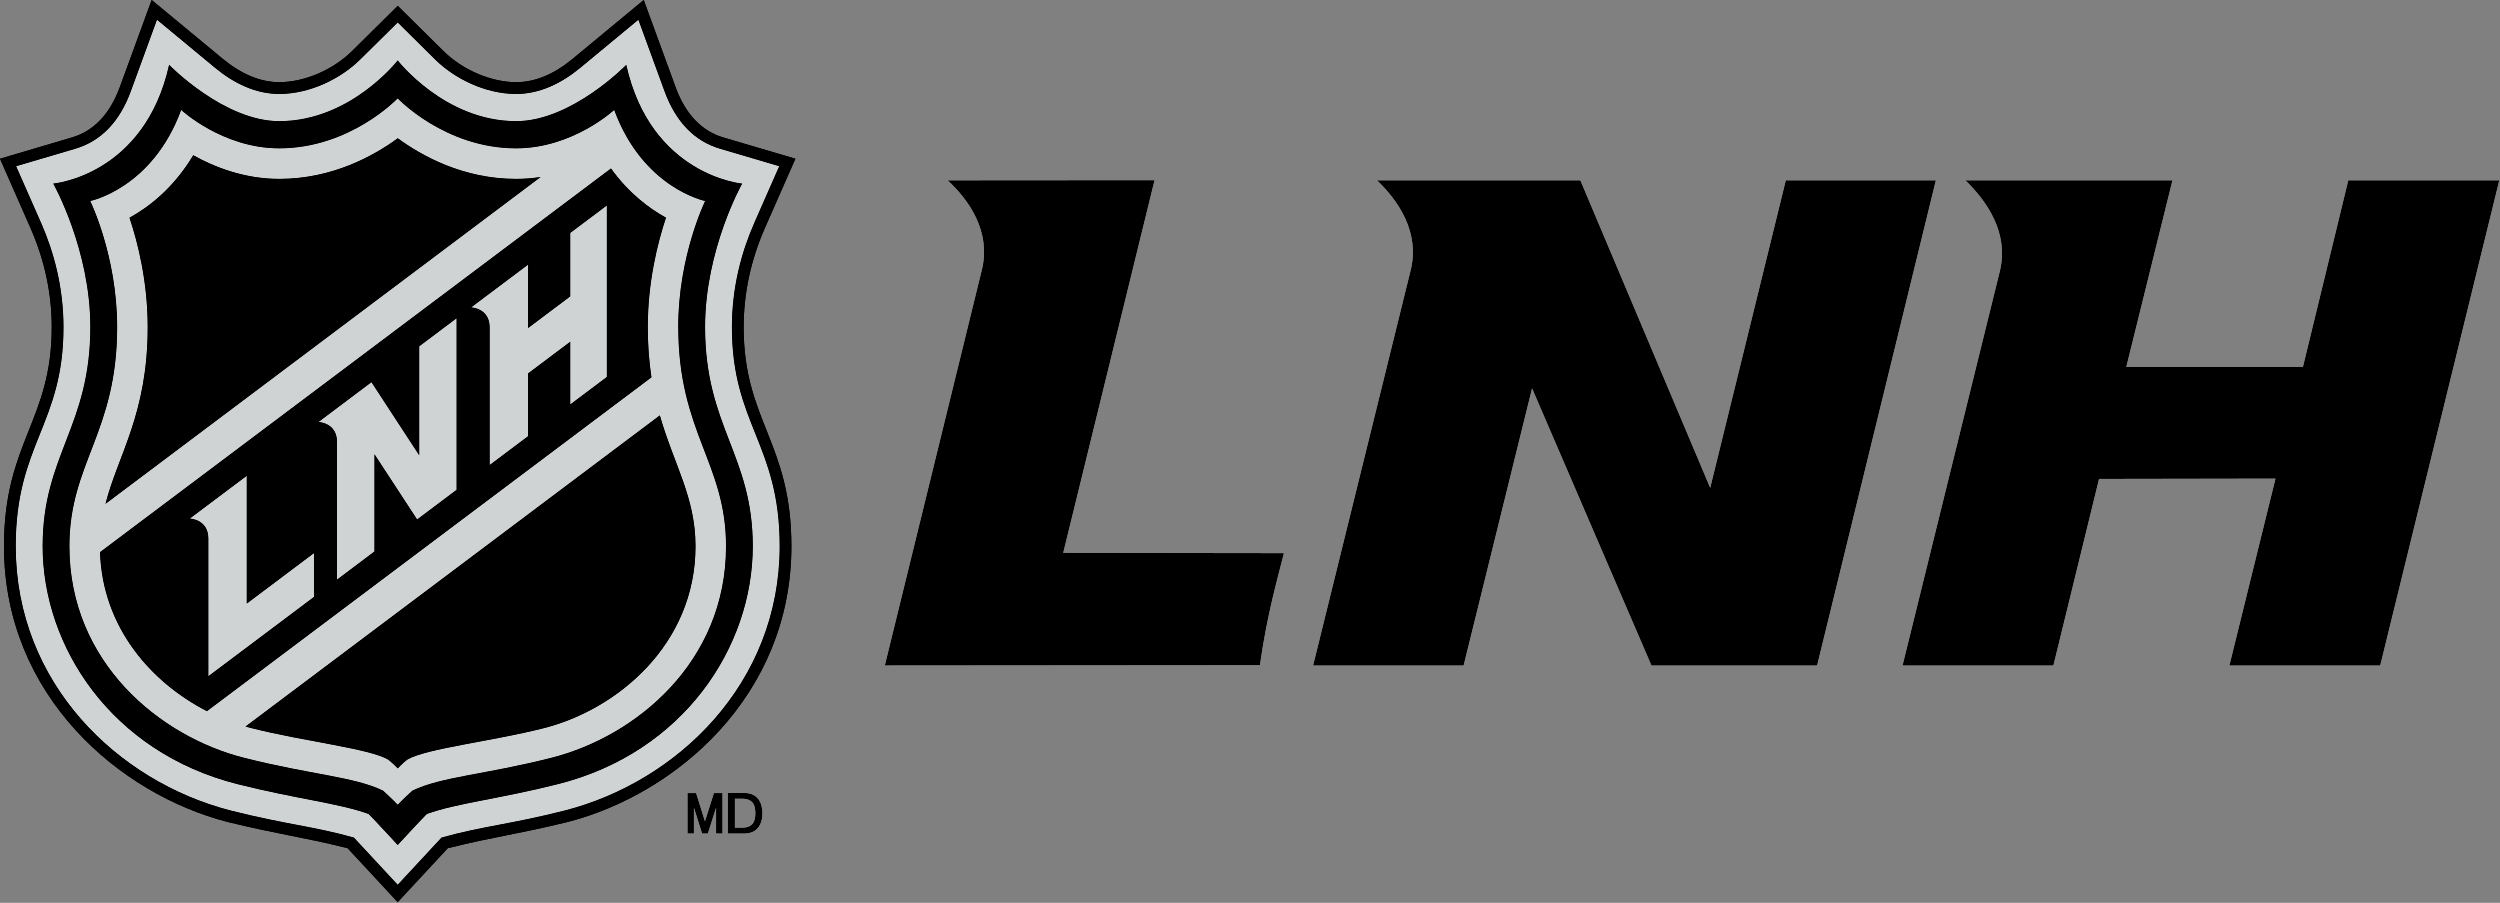
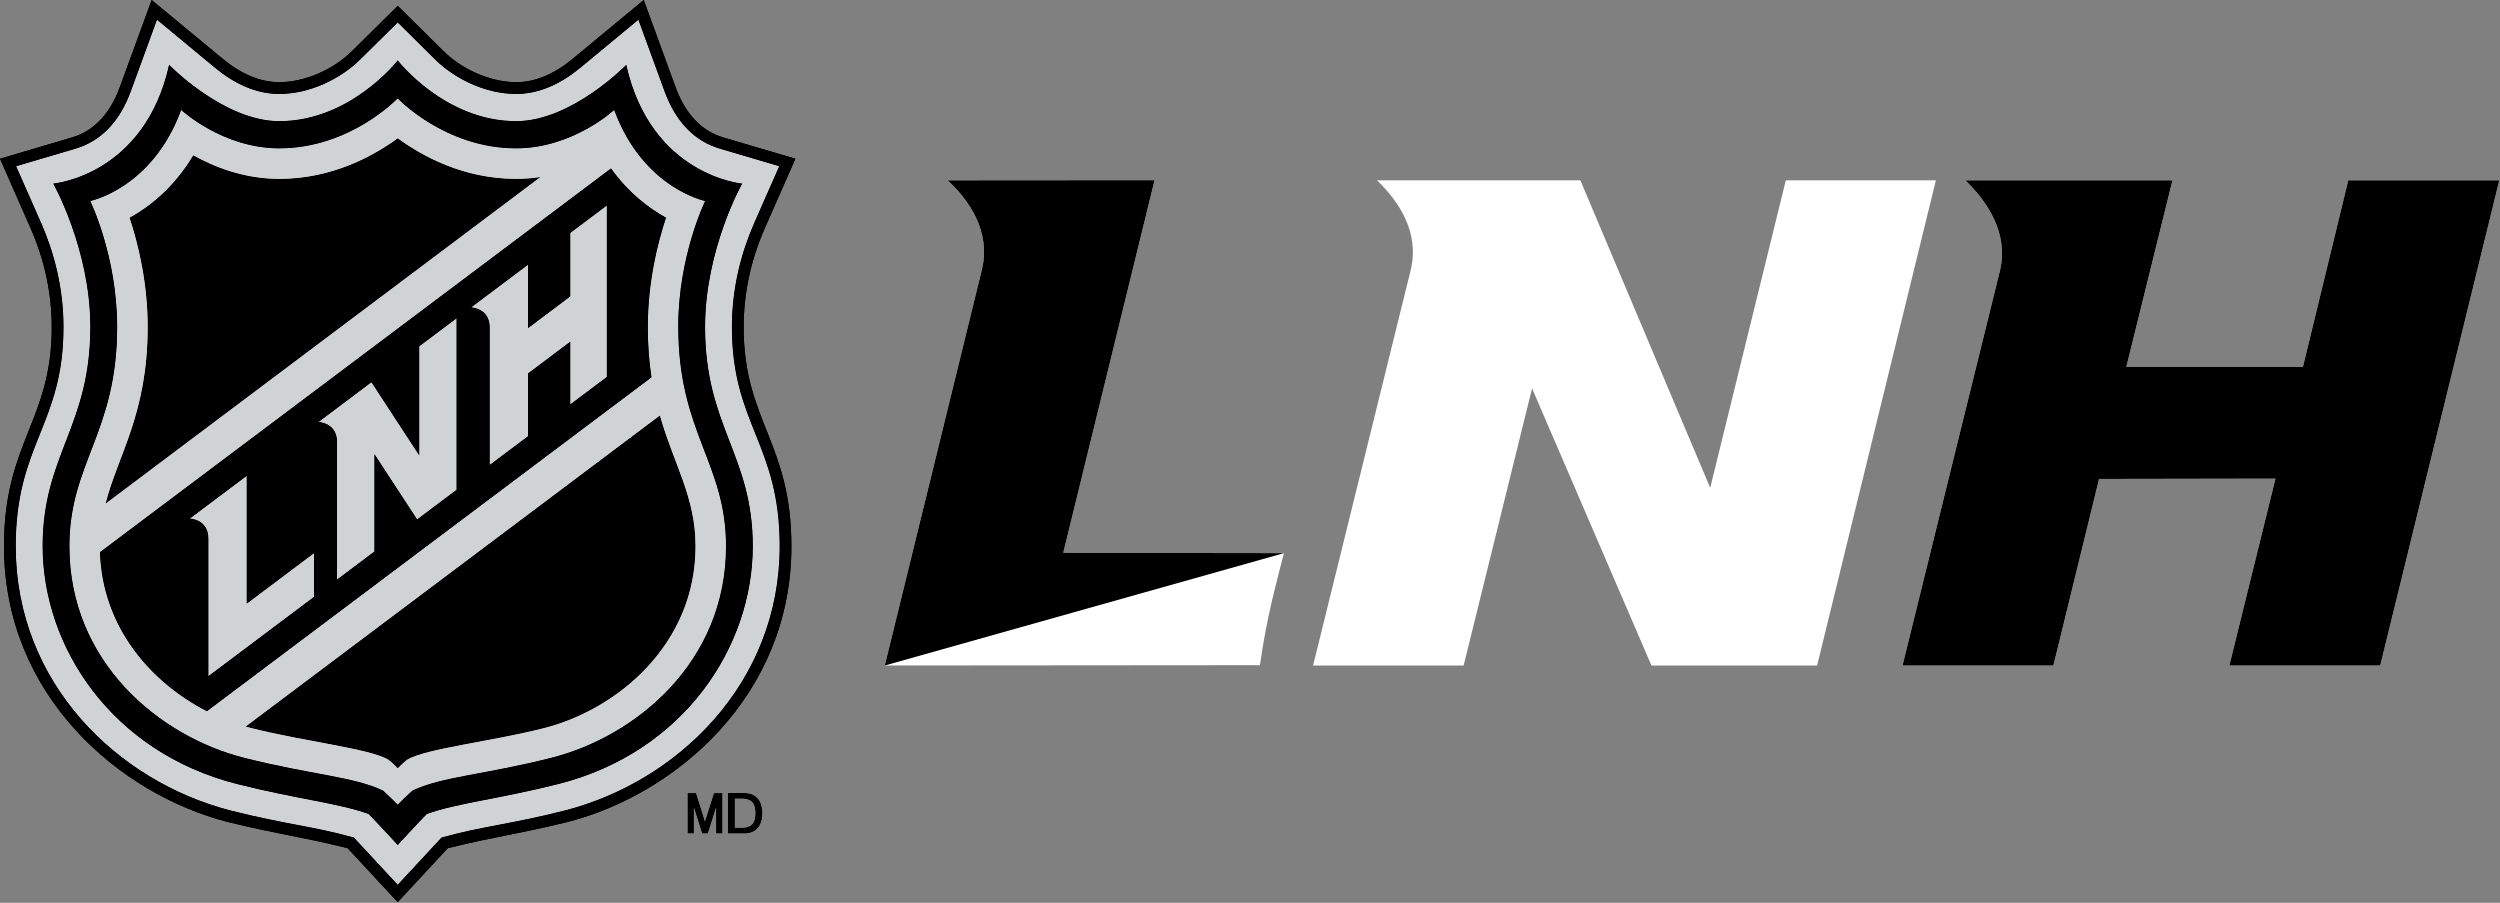
<svg xmlns="http://www.w3.org/2000/svg" viewBox="0 0 1595 576" fill="none">
  <rect x="0" y="0" width="1595" height="576" fill="#808080" stroke="none" />
  <path d="M626.446 172.024C632.313 147.762 618.293 127.676 604.57 115.047L736.621 114.948L678.352 352.699L819.153 352.898C814.679 370.697 808.315 392.573 803.84 424.393L564.498 424.591L626.446 172.024Z" fill="white" />
  <path d="M899.995 172.422C905.961 148.16 892.139 128.073 878.517 115.047H1008.28L1091.11 311.234L1139.34 115.047H1235.09L1159.32 424.591H1053.62L977.455 247.794L933.803 424.591H837.748L899.995 172.422Z" fill="white" />
  <path d="M1275.96 172.72C1281.73 148.458 1267.51 128.173 1253.89 115.047H1386.04L1356.6 234.072H1469.27L1498.2 115.047H1594.55L1518.59 424.591H1422.33L1451.76 305.368L1339.2 305.567L1310.07 424.591H1213.81L1275.96 172.72Z" fill="white" />
  <path d="M466.954 208.763C466.954 183.317 473.054 160.764 481.141 142.463L497.175 106.072L459.459 94.952C443.041 90.107 431.085 77.733 423.939 58.108L407.312 12.619L370.258 43.293C358.058 53.367 344.15 59.99 329.335 59.99C309.501 59.99 289.876 50.091 277.607 37.96L253.764 14.361L229.886 37.96C217.616 50.091 197.992 59.99 178.158 59.99C163.343 59.99 149.435 53.402 137.235 43.293L100.181 12.584L83.554 58.073C76.408 77.698 64.452 90.072 48.034 94.918L10.318 106.037L26.352 142.429C34.404 160.764 40.539 183.282 40.539 208.728C40.539 270.879 10.074 283.219 10.074 348.472C10.074 435.826 75.083 498.535 147.099 517.079C182.689 526.072 199.281 526.944 225.808 534.368C229.259 537.994 253.764 564.485 253.764 564.485C253.764 564.485 278.269 537.994 281.72 534.368C308.246 526.944 324.839 526.072 360.428 517.079C432.41 498.535 497.454 435.826 497.454 348.472C497.454 283.219 466.988 270.879 466.988 208.728L466.954 208.763ZM356.141 500.278C318.007 509.898 291.724 512.373 272.343 519.345C269.868 521.68 253.764 539.144 253.764 539.144C253.764 539.144 237.625 521.68 235.185 519.345C215.804 512.373 189.521 509.898 151.387 500.278C71.179 479.99 27.224 412.645 27.224 348.507C27.224 290.26 57.655 272.273 57.655 208.623C57.655 159.056 33.986 117.157 33.986 117.157C33.986 117.157 92.164 112.102 107.919 41.376C107.919 41.376 142.812 77.314 178.192 77.314C223.786 77.314 253.764 38.553 253.764 38.553C253.764 38.553 283.776 77.314 329.335 77.314C364.716 77.314 399.608 41.376 399.608 41.376C415.364 112.102 473.576 117.157 473.576 117.157C473.576 117.157 449.908 159.056 449.908 208.623C449.908 272.239 480.339 290.225 480.339 348.507C480.339 412.645 436.383 479.99 356.176 500.278H356.141Z" fill="#D0D3D4" />
  <path d="M432.758 208.623C432.758 163.239 449.943 128.241 449.943 128.241C449.943 128.241 410.345 120.259 391.905 70.134C391.905 70.134 365.622 94.639 329.335 94.639C283.916 94.639 253.764 62.744 253.764 62.744C253.764 62.744 223.612 94.639 178.192 94.639C141.94 94.639 115.658 70.134 115.658 70.134C97.218 120.259 57.62 128.241 57.62 128.241C57.62 128.241 74.805 163.204 74.805 208.623C74.805 276.003 44.339 295.454 44.339 348.507C44.339 422.649 102.098 469.847 155.674 483.441C198.096 494.212 225.843 495.432 244.457 504.426C244.457 504.426 251.219 510.63 253.799 513.454C256.378 510.63 263.141 504.426 263.141 504.426C281.789 495.432 309.501 494.212 351.923 483.441C405.499 469.847 463.259 422.649 463.259 348.507C463.259 295.454 432.793 276.003 432.793 208.623H432.758ZM94.186 208.623C94.186 179.831 87.946 154.977 82.578 138.873C95.057 132.006 110.778 119.876 123.257 98.996C136.712 106.525 155.744 114.089 178.158 114.089C212.074 114.089 238.601 99.275 253.729 88.155C268.892 99.275 295.384 114.089 329.301 114.089C334.738 114.089 339.932 113.636 344.952 112.869L67.24 321.458C75.258 290.051 94.186 264.082 94.186 208.623ZM132.041 453.742C96.486 435.477 65.393 400.41 63.824 352.272L389.813 107.466C401.177 123.257 414.214 132.982 424.915 138.873C419.547 154.977 413.308 179.831 413.308 208.623C413.308 220.579 414.179 231.176 415.643 240.727L132.006 453.742H132.041ZM347.113 464.583C313.51 473.123 272.413 477.515 260.003 484.592C257.215 486.648 253.799 490.273 253.799 490.273C253.799 490.273 250.383 486.648 247.594 484.592C235.185 477.481 194.088 473.123 160.485 464.583C159.23 464.27 157.94 463.886 156.65 463.572L421.046 265.023C430.074 296.534 443.808 317.17 443.808 348.507C443.808 411.39 393.683 452.766 347.113 464.583Z" fill="#D0D3D4" />
  <path d="M267.498 290.434L237.032 243.795L203.22 269.206C203.22 269.206 215.072 269.52 215.072 281.964V369.77L238.949 351.819V289.737L266.173 331.392L291.41 312.429V202.976L267.567 220.893V290.399L267.498 290.434Z" fill="#D0D3D4" />
  <path d="M363.844 189.033L336.934 209.251V168.781L300.578 196.074C300.578 196.074 312.429 196.423 312.429 208.832V296.639L336.934 278.234V238.182L363.844 217.965V257.982L387.199 240.448V130.995L363.844 148.529V188.998V189.033Z" fill="#D0D3D4" />
  <path d="M157.452 303.575L121.096 330.869C121.096 330.869 132.947 331.218 132.947 343.627V431.468L200.397 380.82V352.899L157.487 385.142V303.61L157.452 303.575Z" fill="#D0D3D4" />
  <path d="M156.581 463.537C157.87 463.886 159.125 464.235 160.415 464.548C194.018 473.088 235.115 477.48 247.524 484.557C250.313 486.613 253.729 490.238 253.729 490.238C253.729 490.238 257.145 486.613 259.934 484.557C272.343 477.446 313.475 473.088 347.043 464.548C393.613 452.697 443.738 411.355 443.738 348.472C443.738 317.135 429.969 296.465 420.976 264.988L156.581 463.537Z" fill="black" />
  <path d="M329.335 114.124C295.419 114.124 268.927 99.309 253.764 88.19C238.601 99.309 212.109 114.124 178.193 114.124C155.814 114.124 136.747 106.525 123.292 99.031C110.778 119.91 95.092 132.041 82.613 138.908C87.981 155.012 94.22 179.866 94.22 208.658C94.22 264.117 75.293 290.086 67.275 321.492L344.987 112.904C340.002 113.671 334.773 114.124 329.335 114.124Z" fill="black" />
  <path d="M389.813 107.466L63.79 352.272C65.358 400.41 96.451 435.477 132.006 453.743L415.643 240.727C414.179 231.176 413.308 220.579 413.308 208.623C413.308 179.831 419.582 154.977 424.915 138.873C414.214 132.982 401.177 123.257 389.813 107.466ZM200.362 380.785L132.912 431.434V343.592C132.912 331.183 121.061 330.834 121.061 330.834L157.417 303.541V385.073L200.327 352.83V380.751L200.362 380.785ZM291.341 312.464L266.104 331.427L238.88 289.772V351.854L215.002 369.805V281.999C215.002 269.589 203.151 269.241 203.151 269.241L236.963 243.83L267.428 290.469V220.963L291.271 203.046V312.499L291.341 312.464ZM387.164 240.518L363.81 258.051V218.035L336.9 238.252V278.304L312.395 296.709V208.902C312.395 196.493 300.543 196.144 300.543 196.144L336.9 168.851V209.32L363.81 189.103V148.633L387.164 131.1V240.553V240.518Z" fill="black" />
  <path d="M430.98 55.493L410.693 0L365.448 37.472C353.457 47.406 341.326 52.426 329.335 52.426C313.336 52.426 295.105 44.618 282.905 32.557L253.764 3.73L224.623 32.557C212.423 44.618 194.192 52.426 178.192 52.426C166.201 52.426 154.036 47.372 142.045 37.472L96.765 0L76.478 55.493C70.168 72.713 59.886 83.589 45.873 87.702L0 101.262L19.451 145.461C28.444 165.888 33.01 187.151 33.01 208.763C33.01 268.544 2.545 282.138 2.545 348.507C2.545 444.122 76.478 506.691 145.182 524.399C179.9 532.835 190.393 533.392 221.765 541.131C224.309 543.884 253.729 575.57 253.729 575.57C253.729 575.57 283.149 543.884 285.694 541.131C317.065 533.392 327.523 532.835 362.241 524.399C430.945 506.726 504.913 444.122 504.913 348.507C504.913 282.138 474.448 268.544 474.448 208.763C474.448 187.186 479.014 165.888 488.007 145.461L507.458 101.262L461.585 87.737C447.573 83.624 437.29 72.748 430.98 55.528V55.493ZM481.141 142.428C473.054 160.764 466.953 183.282 466.953 208.728C466.953 270.879 497.419 283.219 497.419 348.472C497.419 435.826 432.375 498.535 360.394 517.079C324.804 526.072 308.212 526.944 281.685 534.368C278.234 537.993 253.729 564.485 253.729 564.485C253.729 564.485 229.224 537.993 225.773 534.368C199.246 526.944 182.654 526.072 147.065 517.079C75.049 498.535 10.039 435.826 10.039 348.472C10.039 283.219 40.505 270.879 40.505 208.728C40.505 183.282 34.37 160.729 26.317 142.428L10.283 106.037L47.999 94.918C64.417 90.072 76.373 77.698 83.519 58.073L100.146 12.584L137.2 43.258C149.365 53.332 163.308 59.955 178.123 59.955C197.957 59.955 217.582 50.056 229.852 37.925L253.729 14.326L277.572 37.925C289.842 50.056 309.466 59.955 329.3 59.955C344.115 59.955 358.023 53.367 370.223 43.258L407.277 12.584L423.904 58.073C431.05 77.698 443.006 90.072 459.424 94.918L497.14 106.037L481.106 142.428H481.141Z" fill="black" />
  <path d="M399.574 41.341C399.574 41.341 364.681 77.28 329.301 77.28C283.707 77.28 253.729 38.518 253.729 38.518C253.729 38.518 223.717 77.28 178.158 77.28C142.812 77.28 107.885 41.341 107.885 41.341C92.129 112.068 33.952 117.122 33.952 117.122C33.952 117.122 57.62 159.021 57.62 208.588C57.62 272.204 27.189 290.19 27.189 348.472C27.189 412.61 71.145 479.955 151.352 500.243C189.486 509.863 215.769 512.338 235.15 519.31C237.625 521.645 253.729 539.109 253.729 539.109C253.729 539.109 269.833 521.645 272.308 519.31C291.689 512.338 317.972 509.863 356.106 500.243C436.349 479.955 480.269 412.61 480.269 348.472C480.269 290.225 449.838 272.239 449.838 208.588C449.838 159.021 473.507 117.122 473.507 117.122C473.507 117.122 415.329 112.068 399.539 41.341H399.574ZM432.723 208.623C432.723 276.003 463.189 295.454 463.189 348.507C463.189 422.649 405.43 469.847 351.854 483.441C309.432 494.212 281.72 495.432 263.071 504.426C263.071 504.426 256.309 510.63 253.729 513.454C251.15 510.63 244.387 504.426 244.387 504.426C225.773 495.432 198.027 494.212 155.605 483.441C102.029 469.847 44.269 422.649 44.269 348.507C44.269 295.454 74.735 276.003 74.735 208.623C74.735 163.239 57.55 128.241 57.55 128.241C57.55 128.241 97.148 120.259 115.588 70.134C115.588 70.134 141.871 94.639 178.123 94.639C223.542 94.639 253.694 62.744 253.694 62.744C253.694 62.744 283.846 94.639 329.266 94.639C365.518 94.639 391.835 70.134 391.835 70.134C410.275 120.259 449.873 128.241 449.873 128.241C449.873 128.241 432.688 163.204 432.688 208.623H432.723Z" fill="black" />
  <path d="M460.958 531.789V505.994H455.45L449.769 524.016L444.122 505.994H438.614V531.789H442.727V515.336L447.921 531.789H451.651L456.845 515.336V531.789H460.958Z" fill="white" />
  <path d="M464.339 505.925H475.04C483.023 505.925 486.439 511.711 486.439 518.857C486.439 526.003 482.988 531.789 475.04 531.789H464.339V505.959V505.925ZM468.871 528.059H473.298C480.408 528.059 481.907 524.016 481.907 518.822C481.907 513.628 480.408 509.585 473.298 509.585H468.871V528.024V528.059Z" fill="white" />
-   <path d="M626.446 172.024C632.313 147.762 618.293 127.676 604.57 115.047L736.621 114.948L678.352 352.699L819.153 352.898C814.679 370.697 808.315 392.573 803.84 424.393L564.498 424.591L626.446 172.024Z" fill="black" />
-   <path d="M899.995 172.422C905.961 148.159 892.139 128.073 878.517 115.047H1008.28L1091.11 311.234L1139.34 115.047H1235.09L1159.32 424.591H1053.62L977.455 247.794L933.803 424.591H837.748L899.995 172.422Z" fill="black" />
+   <path d="M626.446 172.024C632.313 147.762 618.293 127.676 604.57 115.047L736.621 114.948L678.352 352.699L819.153 352.898L564.498 424.591L626.446 172.024Z" fill="black" />
  <path d="M1275.96 172.72C1281.73 148.458 1267.51 128.173 1253.89 115.047H1386.04L1356.6 234.072H1469.27L1498.2 115.047H1594.55L1518.59 424.591H1422.33L1451.76 305.367L1339.2 305.566L1310.07 424.591H1213.81L1275.96 172.72Z" fill="black" />
  <path d="M466.954 208.763C466.954 183.316 473.054 160.763 481.141 142.463L497.175 106.072L459.459 94.952C443.041 90.107 431.085 77.733 423.939 58.108L407.312 12.618L370.258 43.293C358.058 53.367 344.15 59.99 329.335 59.99C309.501 59.99 289.876 50.09 277.607 37.96L253.764 14.361L229.886 37.96C217.616 50.09 197.992 59.99 178.158 59.99C163.343 59.99 149.435 53.402 137.235 43.293L100.181 12.584L83.554 58.073C76.408 77.698 64.452 90.072 48.034 94.917L10.318 106.037L26.352 142.428C34.404 160.763 40.539 183.282 40.539 208.728C40.539 270.879 10.074 283.219 10.074 348.472C10.074 435.825 75.083 498.534 147.099 517.079C182.689 526.072 199.281 526.943 225.808 534.368C229.259 537.993 253.764 564.485 253.764 564.485C253.764 564.485 278.269 537.993 281.72 534.368C308.246 526.943 324.839 526.072 360.428 517.079C432.41 498.534 497.454 435.825 497.454 348.472C497.454 283.219 466.988 270.879 466.988 208.728L466.954 208.763ZM356.141 500.277C318.007 509.898 291.724 512.373 272.343 519.344C269.868 521.68 253.764 539.144 253.764 539.144C253.764 539.144 237.625 521.68 235.185 519.344C215.804 512.373 189.521 509.898 151.387 500.277C71.179 479.99 27.224 412.645 27.224 348.507C27.224 290.26 57.655 272.273 57.655 208.623C57.655 159.055 33.986 117.157 33.986 117.157C33.986 117.157 92.164 112.102 107.919 41.376C107.919 41.376 142.812 77.314 178.192 77.314C223.786 77.314 253.764 38.553 253.764 38.553C253.764 38.553 283.776 77.314 329.335 77.314C364.716 77.314 399.608 41.376 399.608 41.376C415.364 112.102 473.576 117.157 473.576 117.157C473.576 117.157 449.908 159.055 449.908 208.623C449.908 272.238 480.339 290.225 480.339 348.507C480.339 412.645 436.383 479.99 356.176 500.277H356.141Z" fill="#D0D3D4" />
  <path d="M432.758 208.623C432.758 163.238 449.943 128.241 449.943 128.241C449.943 128.241 410.345 120.259 391.905 70.133C391.905 70.133 365.622 94.638 329.335 94.638C283.916 94.638 253.764 62.744 253.764 62.744C253.764 62.744 223.612 94.638 178.192 94.638C141.94 94.638 115.658 70.133 115.658 70.133C97.218 120.259 57.62 128.241 57.62 128.241C57.62 128.241 74.805 163.203 74.805 208.623C74.805 276.003 44.339 295.454 44.339 348.507C44.339 422.649 102.098 469.847 155.674 483.441C198.096 494.212 225.843 495.432 244.457 504.425C244.457 504.425 251.219 510.63 253.799 513.453C256.378 510.63 263.141 504.425 263.141 504.425C281.789 495.432 309.501 494.212 351.923 483.441C405.499 469.847 463.259 422.649 463.259 348.507C463.259 295.454 432.793 276.003 432.793 208.623H432.758ZM94.186 208.623C94.186 179.831 87.946 154.977 82.578 138.873C95.057 132.006 110.778 119.875 123.257 98.996C136.712 106.525 155.744 114.089 178.158 114.089C212.074 114.089 238.601 99.275 253.729 88.155C268.892 99.275 295.384 114.089 329.301 114.089C334.738 114.089 339.932 113.636 344.952 112.869L67.24 321.457C75.258 290.051 94.186 264.082 94.186 208.623ZM132.041 453.742C96.486 435.477 65.393 400.41 63.824 352.272L389.813 107.466C401.177 123.257 414.214 132.982 424.915 138.873C419.547 154.977 413.308 179.831 413.308 208.623C413.308 220.579 414.179 231.176 415.643 240.727L132.006 453.742H132.041ZM347.113 464.583C313.51 473.123 272.413 477.515 260.003 484.591C257.215 486.648 253.799 490.273 253.799 490.273C253.799 490.273 250.383 486.648 247.594 484.591C235.185 477.48 194.088 473.123 160.485 464.583C159.23 464.269 157.94 463.886 156.65 463.572L421.046 265.023C430.074 296.534 443.808 317.17 443.808 348.507C443.808 411.39 393.683 452.766 347.113 464.583Z" fill="#D0D3D4" />
  <path d="M267.498 290.434L237.032 243.795L203.22 269.206C203.22 269.206 215.072 269.52 215.072 281.964V369.771L238.949 351.819V289.737L266.173 331.392L291.41 312.43V202.977L267.567 220.893V290.4L267.498 290.434Z" fill="#D0D3D4" />
  <path d="M363.844 189.033L336.934 209.251V168.781L300.578 196.074C300.578 196.074 312.429 196.423 312.429 208.832V296.639L336.934 278.234V238.182L363.844 217.965V257.982L387.199 240.448V130.995L363.844 148.529V188.998V189.033Z" fill="#D0D3D4" />
  <path d="M157.452 303.576L121.096 330.869C121.096 330.869 132.947 331.218 132.947 343.627V431.469L200.397 380.82V352.899L157.487 385.143V303.611L157.452 303.576Z" fill="#D0D3D4" />
-   <path d="M156.581 463.537C157.87 463.886 159.125 464.235 160.415 464.548C194.018 473.088 235.115 477.48 247.524 484.557C250.313 486.613 253.729 490.238 253.729 490.238C253.729 490.238 257.145 486.613 259.934 484.557C272.343 477.446 313.475 473.088 347.043 464.548C393.613 452.697 443.738 411.355 443.738 348.472C443.738 317.135 429.969 296.465 420.976 264.988L156.581 463.537Z" fill="black" />
-   <path d="M329.335 114.124C295.419 114.124 268.927 99.31 253.764 88.19C238.601 99.31 212.109 114.124 178.192 114.124C155.814 114.124 136.747 106.525 123.292 99.031C110.778 119.911 95.092 132.041 82.613 138.908C87.981 155.012 94.22 179.866 94.22 208.658C94.22 264.117 75.293 290.086 67.275 321.493L344.986 112.904C340.002 113.671 334.773 114.124 329.335 114.124Z" fill="black" />
  <path d="M389.813 107.466L63.79 352.272C65.358 400.41 96.451 435.477 132.006 453.742L415.643 240.727C414.179 231.176 413.308 220.579 413.308 208.623C413.308 179.831 419.582 154.977 424.915 138.873C414.214 132.982 401.177 123.257 389.813 107.466ZM200.362 380.785L132.912 431.433V343.592C132.912 331.183 121.061 330.834 121.061 330.834L157.417 303.541V385.073L200.327 352.829V380.75L200.362 380.785ZM291.341 312.464L266.104 331.427L238.88 289.772V351.853L215.002 369.805V281.998C215.002 269.589 203.151 269.241 203.151 269.241L236.963 243.829L267.428 290.469V220.963L291.271 203.046V312.499L291.341 312.464ZM387.164 240.518L363.81 258.051V218.035L336.9 238.252V278.304L312.395 296.708V208.902C312.395 196.493 300.543 196.144 300.543 196.144L336.9 168.85V209.32L363.81 189.103V148.633L387.164 131.1V240.553V240.518Z" fill="black" />
  <path d="M430.98 55.493L410.693 0L365.448 37.472C353.457 47.406 341.326 52.426 329.335 52.426C313.336 52.426 295.105 44.618 282.905 32.557L253.764 3.73L224.623 32.557C212.423 44.618 194.192 52.426 178.192 52.426C166.201 52.426 154.036 47.372 142.045 37.472L96.765 0L76.478 55.493C70.168 72.713 59.886 83.589 45.873 87.702L0 101.262L19.451 145.461C28.444 165.888 33.01 187.151 33.01 208.763C33.01 268.544 2.545 282.138 2.545 348.507C2.545 444.122 76.478 506.691 145.182 524.399C179.9 532.835 190.393 533.392 221.765 541.131C224.309 543.884 253.729 575.57 253.729 575.57C253.729 575.57 283.149 543.884 285.694 541.131C317.065 533.392 327.523 532.835 362.241 524.399C430.945 506.726 504.913 444.122 504.913 348.507C504.913 282.138 474.448 268.544 474.448 208.763C474.448 187.186 479.014 165.888 488.007 145.461L507.458 101.262L461.585 87.737C447.573 83.624 437.29 72.748 430.98 55.528V55.493ZM481.141 142.428C473.054 160.764 466.953 183.282 466.953 208.728C466.953 270.879 497.419 283.219 497.419 348.472C497.419 435.826 432.375 498.535 360.394 517.079C324.804 526.072 308.212 526.944 281.685 534.368C278.234 537.993 253.729 564.485 253.729 564.485C253.729 564.485 229.224 537.993 225.773 534.368C199.246 526.944 182.654 526.072 147.065 517.079C75.049 498.535 10.039 435.826 10.039 348.472C10.039 283.219 40.505 270.879 40.505 208.728C40.505 183.282 34.37 160.729 26.317 142.428L10.283 106.037L47.999 94.918C64.417 90.072 76.373 77.698 83.519 58.073L100.146 12.584L137.2 43.258C149.365 53.332 163.308 59.955 178.123 59.955C197.957 59.955 217.582 50.056 229.852 37.925L253.729 14.326L277.572 37.925C289.842 50.056 309.466 59.955 329.3 59.955C344.115 59.955 358.023 53.367 370.223 43.258L407.277 12.584L423.904 58.073C431.05 77.698 443.006 90.072 459.424 94.918L497.14 106.037L481.106 142.428H481.141Z" fill="black" />
  <path d="M399.574 41.341C399.574 41.341 364.681 77.28 329.3 77.28C283.707 77.28 253.729 38.518 253.729 38.518C253.729 38.518 223.717 77.28 178.158 77.28C142.812 77.28 107.885 41.341 107.885 41.341C92.129 112.068 33.951 117.122 33.951 117.122C33.951 117.122 57.62 159.021 57.62 208.588C57.62 272.204 27.189 290.19 27.189 348.472C27.189 412.61 71.144 479.955 151.352 500.243C189.486 509.863 215.769 512.338 235.15 519.31C237.625 521.645 253.729 539.109 253.729 539.109C253.729 539.109 269.833 521.645 272.308 519.31C291.689 512.338 317.972 509.863 356.106 500.243C436.348 479.955 480.269 412.61 480.269 348.472C480.269 290.225 449.838 272.239 449.838 208.588C449.838 159.021 473.507 117.122 473.507 117.122C473.507 117.122 415.329 112.068 399.539 41.341H399.574ZM432.723 208.623C432.723 276.003 463.189 295.454 463.189 348.507C463.189 422.649 405.43 469.847 351.853 483.441C309.432 494.212 281.72 495.432 263.071 504.426C263.071 504.426 256.308 510.63 253.729 513.454C251.15 510.63 244.387 504.426 244.387 504.426C225.773 495.432 198.026 494.212 155.605 483.441C102.028 469.847 44.269 422.649 44.269 348.507C44.269 295.454 74.735 276.003 74.735 208.623C74.735 163.239 57.55 128.241 57.55 128.241C57.55 128.241 97.148 120.259 115.588 70.134C115.588 70.134 141.871 94.639 178.123 94.639C223.542 94.639 253.694 62.744 253.694 62.744C253.694 62.744 283.846 94.639 329.266 94.639C365.518 94.639 391.835 70.134 391.835 70.134C410.275 120.259 449.873 128.241 449.873 128.241C449.873 128.241 432.688 163.204 432.688 208.623H432.723Z" fill="black" />
  <path d="M460.958 531.789V505.994H455.45L449.769 524.015L444.122 505.994H438.614V531.789H442.727V515.336L447.921 531.789H451.651L456.845 515.336V531.789H460.958Z" fill="black" />
  <path d="M464.339 505.925H475.04C483.023 505.925 486.439 511.711 486.439 518.857C486.439 526.003 482.988 531.789 475.04 531.789H464.339V505.959V505.925ZM468.871 528.059H473.298C480.408 528.059 481.907 524.016 481.907 518.822C481.907 513.628 480.408 509.585 473.298 509.585H468.871V528.024V528.059Z" fill="black" />
</svg>